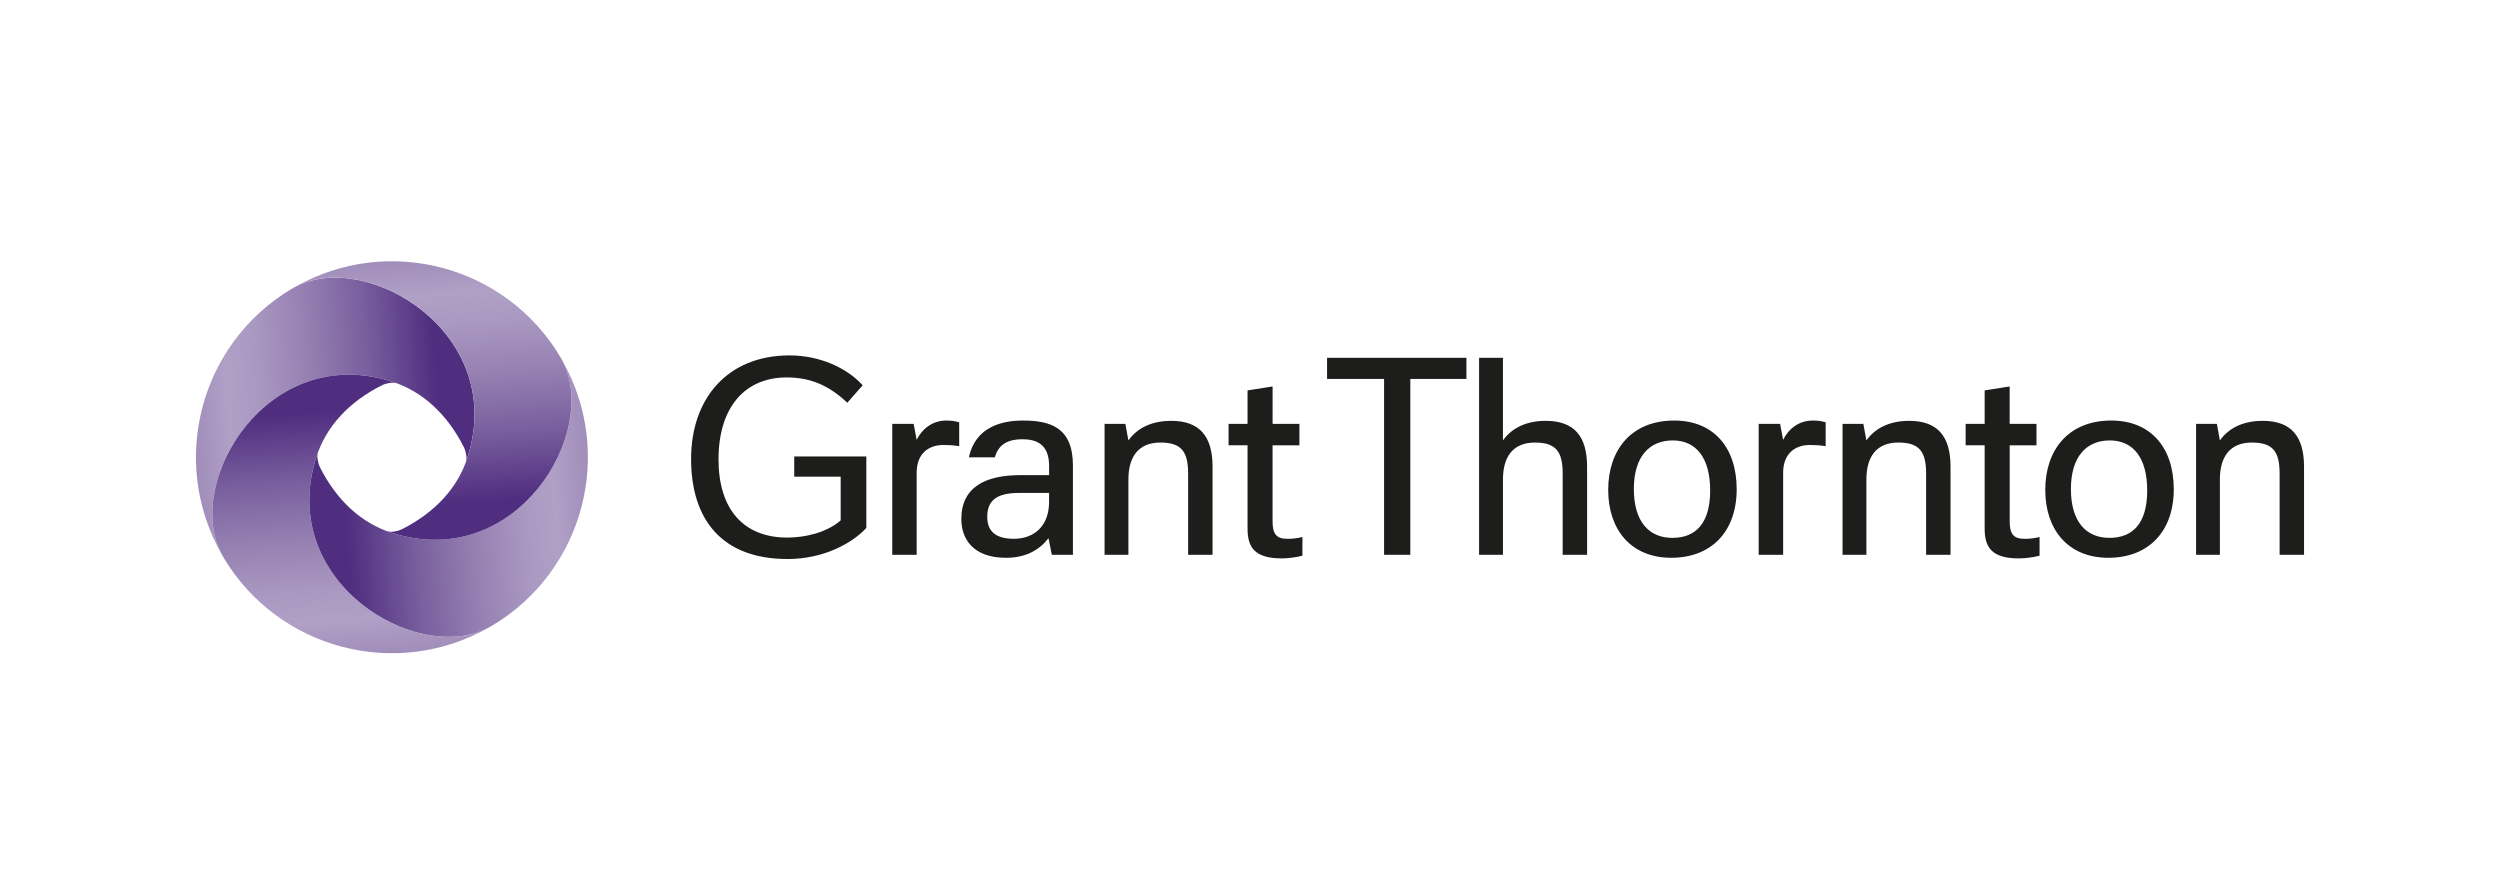
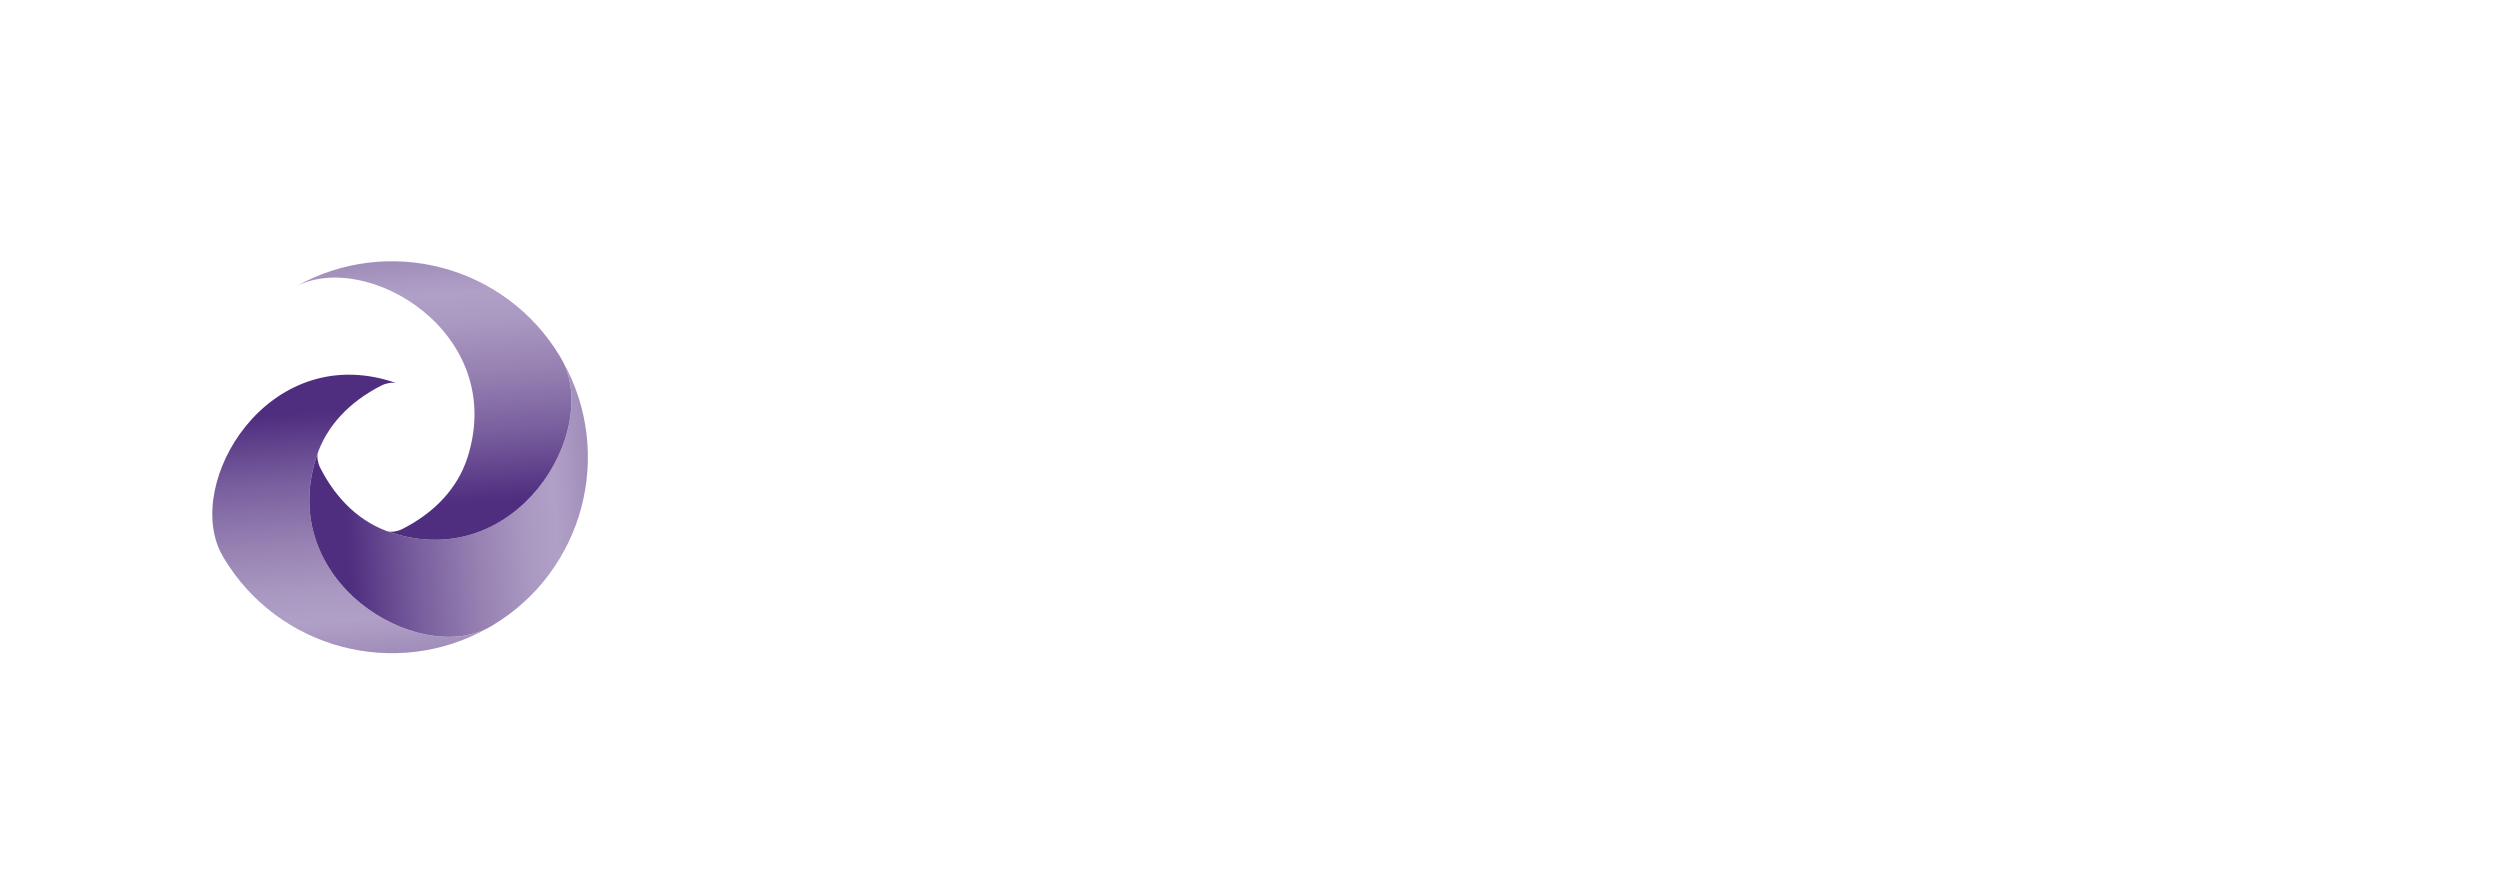
<svg xmlns="http://www.w3.org/2000/svg" xmlns:xlink="http://www.w3.org/1999/xlink" version="1.1" viewBox="0 0 1084.91 382.61">
  <defs>
    <style>
      .cls-1 {
        fill: url(#linear-gradient-2);
      }

      .cls-2 {
        fill: url(#linear-gradient-4);
      }

      .cls-3 {
        fill: url(#linear-gradient-3);
      }

      .cls-4 {
        fill: #1d1d1b;
      }

      .cls-5 {
        fill: url(#linear-gradient);
      }
    </style>
    <linearGradient id="linear-gradient" x1="205.66" y1="174.35" x2="83.74" y2="182.87" gradientUnits="userSpaceOnUse">
      <stop offset="0" stop-color="#4f2d7f" />
      <stop offset=".12" stop-color="#4f2d7f" />
      <stop offset=".12" stop-color="#4f2d7f" />
      <stop offset=".13" stop-color="#502e80" />
      <stop offset=".37" stop-color="#795f9e" />
      <stop offset=".59" stop-color="#9782b3" />
      <stop offset=".76" stop-color="#a998c1" />
      <stop offset=".87" stop-color="#b0a0c6" />
      <stop offset="1" stop-color="#a08dba" />
    </linearGradient>
    <linearGradient id="linear-gradient-2" x1="-163.73" y1="274.51" x2="-285.65" y2="283.03" gradientTransform="translate(-128.5 -.89) rotate(-90)" xlink:href="#linear-gradient" />
    <linearGradient id="linear-gradient-3" x1="-263.89" y1="-94.89" x2="-385.81" y2="-86.36" gradientTransform="translate(-129.39 127.62) rotate(-180)" xlink:href="#linear-gradient" />
    <linearGradient id="linear-gradient-4" x1="105.51" y1="-195.04" x2="-16.42" y2="-186.52" gradientTransform="translate(-.89 128.5) rotate(90)" xlink:href="#linear-gradient" />
  </defs>
  <g>
    <g id="Layer_2">
-       <path class="cls-4" d="M439.95,233.81c-8.37,0-11.52-3.67-11.52-9.55,0-6.81,3.8-10.34,13.74-10.34h13.09v3.93c0,10.34-6.41,15.97-15.32,15.97ZM417.18,225.3c0,8.12,4.71,16.76,19.37,16.76,8.51,0,14.4-3.27,18.46-8.51l1.44,7.2h9.16v-38.75c0-16.62-9.95-19.5-21.73-19.5-8.9,0-20.55,2.61-23.43,15.97h11.26c1.44-4.98,4.84-7.85,12.04-7.85,5.89,0,11.52,2.09,11.52,11.51v4.06h-12.43c-14.92,0-25.66,4.97-25.66,19.11h0ZM387.2,240.75h10.6v-35.6c0-8.25,5.1-12.05,11.65-12.05,2.22,0,4.45.13,6.81.53v-10.35c-1.96-.65-3.8-.78-5.63-.78-5.89,0-10.47,3.53-12.83,8.38l-1.31-6.94h-9.29v56.81ZM763.21,240.75h10.61v-35.6c0-8.25,5.1-12.05,11.64-12.05,2.23,0,4.46.13,6.81.53v-10.35c-1.97-.65-3.79-.78-5.63-.78-5.89,0-10.48,3.53-12.83,8.38l-1.31-6.94h-9.3v56.81ZM563.9,193.23v-9.29h-11.64v-16.23l-10.87,1.71v14.53h-8.24v9.29h8.24v36.13c0,8.11,3.01,12.96,14.92,12.96,2.62,0,6.54-.52,8.9-1.18v-8.11c-2.49.65-4.84.79-6.54.79-4.97,0-6.42-2.36-6.42-7.59v-32.99h11.64ZM883.77,193.23v-9.29h-11.65v-16.23l-10.85,1.71v14.53h-8.25v9.29h8.25v36.13c0,8.11,3,12.96,14.92,12.96,2.62,0,6.54-.52,8.91-1.18v-8.11c-2.48.65-4.85.79-6.54.79-4.98,0-6.42-2.36-6.42-7.59v-32.99h11.65ZM725.78,233.42c-10.2,0-16.75-7.07-16.75-21.21s6.81-21.08,16.89-21.08,16.23,7.46,16.23,21.73-6.29,20.55-16.37,20.55h0ZM915.45,233.42c-10.21,0-16.75-7.07-16.75-21.21s6.8-21.08,16.88-21.08,16.23,7.46,16.23,21.73-6.28,20.55-16.36,20.55h0ZM799.61,240.75h10.34v-32.72c0-9.43,4.05-15.98,13.87-15.98,9.16,0,12.04,3.93,12.04,13.49v35.21h10.6v-38.22c0-13.09-5.5-19.9-17.93-19.9-8.51,0-14.79,3.14-18.59,8.51l-1.31-7.2h-9.03v56.81ZM479.35,240.75h10.34v-32.72c0-9.43,4.06-15.98,13.87-15.98,9.16,0,12.04,3.93,12.04,13.49v35.21h10.6v-38.22c0-13.09-5.5-19.9-17.93-19.9-8.51,0-14.79,3.14-18.59,8.51l-1.31-7.2h-9.03v56.81ZM953.01,240.75h10.34v-32.72c0-9.43,4.06-15.98,13.87-15.98,9.16,0,12.05,3.93,12.05,13.49v35.21h10.6v-38.22c0-13.09-5.49-19.9-17.93-19.9-8.51,0-14.8,3.14-18.59,8.51l-1.3-7.2h-9.03v56.81ZM636.38,164.44v-9.16h-60.48v9.16h24.74v76.31h11.39v-76.31h24.35ZM641.88,240.75h10.35v-32.72c0-9.43,4.05-15.98,13.87-15.98,9.16,0,12.04,3.93,12.04,13.49v35.21h10.6v-38.22c0-13.09-5.5-19.9-17.93-19.9-8.51,0-14.79,3.14-18.59,8.51v-35.87h-10.35v85.48ZM344.66,206.85h20.16v18.98c-6.15,5.37-15.58,7.46-23.17,7.46-18.98,0-29.84-12.3-29.84-33.9,0-22.91,11.65-35.6,29.58-35.6,10.73,0,18.71,3.8,26.31,10.99l6.67-7.59c-6.81-7.46-18.46-12.96-31.8-12.96-26.84,0-42.67,18.72-42.67,44.9s13.22,43.46,41.88,43.46c15.84,0,28.14-6.94,34.17-13.48v-31.03h-31.29v8.78ZM726.57,182.5c-18.85,0-28.67,12.96-28.67,30.11s9.82,29.45,27.36,29.45,28.4-11.52,28.4-29.72-10.08-29.84-27.09-29.84h0ZM916.24,182.5c-18.85,0-28.67,12.96-28.67,30.11s9.82,29.45,27.36,29.45,28.41-11.52,28.41-29.72-10.08-29.84-27.09-29.84h0Z" />
-       <path class="cls-5" d="M170.08,165.6c13.39,4.26,24.03,14.24,31.2,28.41.96,1.9,1.45,4.75.94,6.43.25-.66.47-1.33.69-2.01,17.18-54.03-43.69-90.25-74.6-74.05-.59.33-1.18.64-1.77.99-39.77,23.7-53.15,74.74-30.51,114.84-16.22-30.9,20-91.8,74.05-74.61Z" />
      <path class="cls-1" d="M137.25,198.43c4.26-13.39,14.23-24.03,28.41-31.2,1.9-.96,4.75-1.45,6.42-.94-.66-.25-1.33-.47-2-.69-54.04-17.18-90.26,43.69-74.05,74.6.33.59.64,1.18.99,1.77,23.7,39.77,74.74,53.15,114.84,30.51-30.9,16.22-91.8-20.01-74.61-74.05Z" />
      <path class="cls-3" d="M170.08,231.25c-13.39-4.26-24.03-14.23-31.2-28.41-.96-1.9-1.45-4.75-.94-6.43-.25.66-.47,1.33-.69,2.01-17.18,54.03,43.69,90.26,74.6,74.05.59-.33,1.18-.65,1.77-1,39.77-23.7,53.15-74.74,30.51-114.84,16.22,30.9-20.01,91.8-74.05,74.61Z" />
      <path class="cls-2" d="M202.91,198.42c-4.26,13.39-14.23,24.03-28.41,31.2-1.9.96-4.75,1.46-6.43.94.66.25,1.33.48,2.01.69,54.03,17.18,90.25-43.69,74.05-74.6-.33-.59-.64-1.18-.99-1.77-23.7-39.77-74.74-53.15-114.84-30.51,30.9-16.22,91.8,20,74.61,74.05Z" />
    </g>
  </g>
</svg>